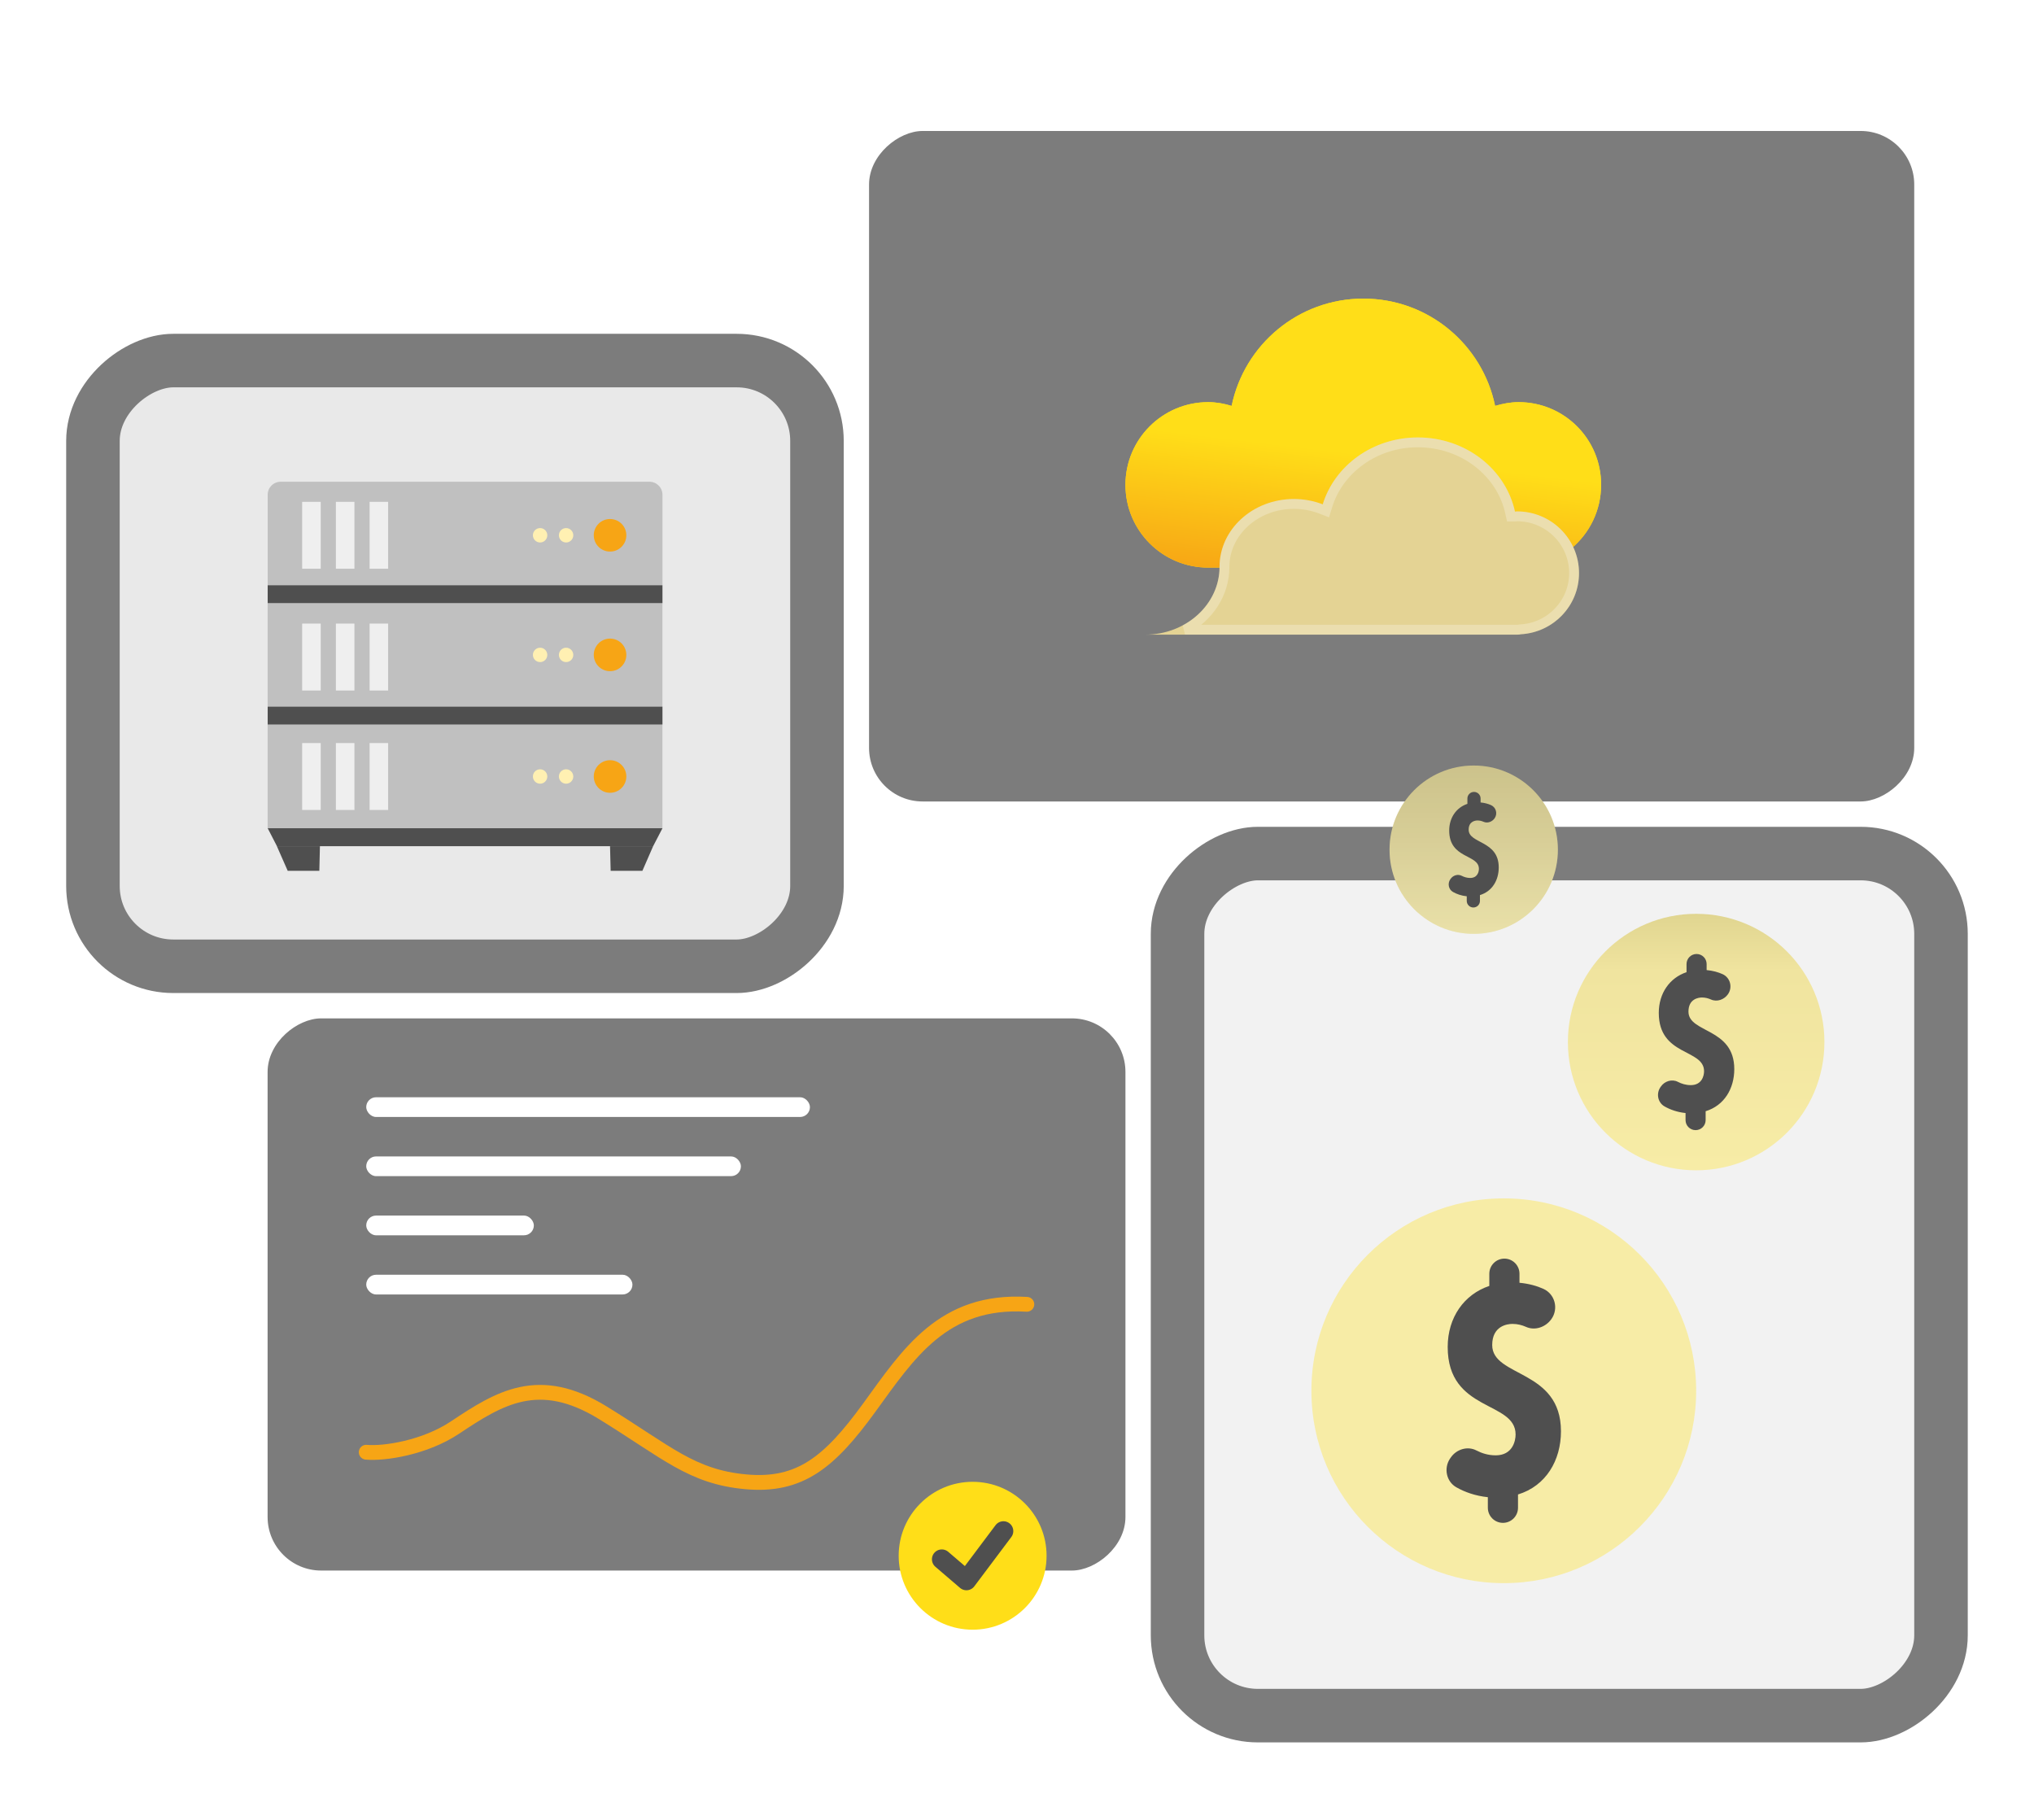
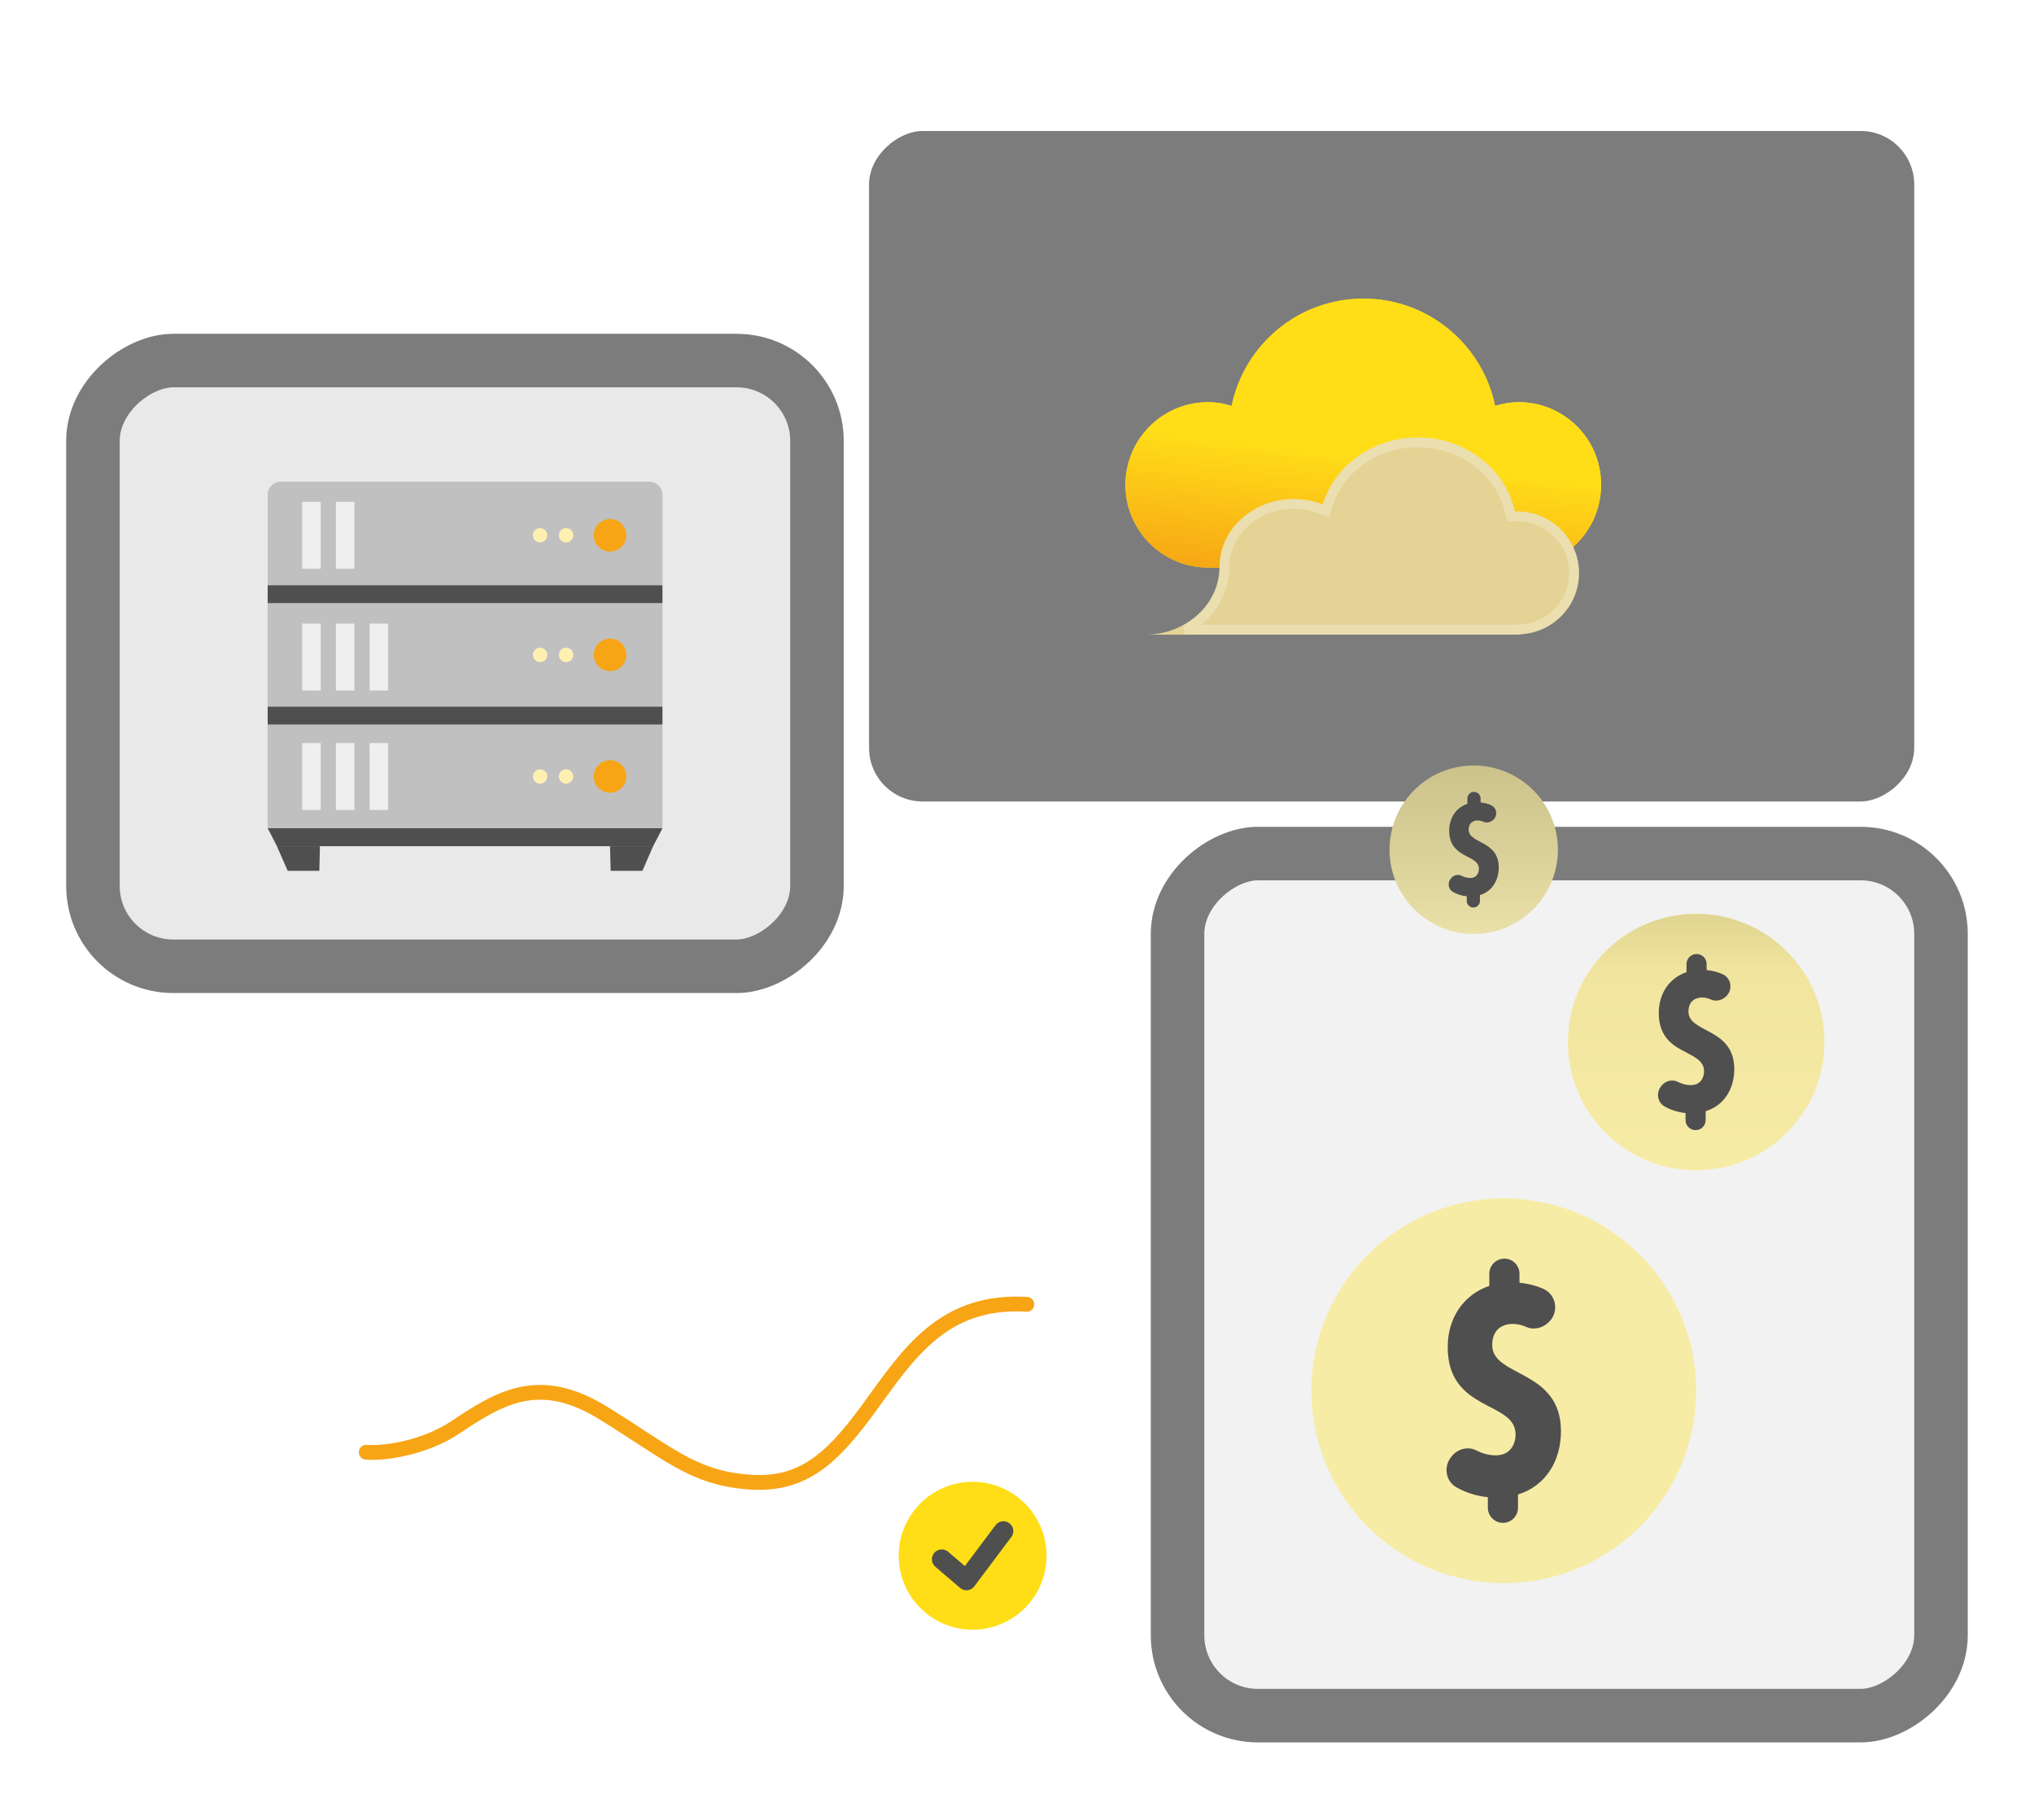
<svg xmlns="http://www.w3.org/2000/svg" width="76" height="68" viewBox="0 0 76 68" fill="none">
  <rect x="30.526" y="13.473" width="22.632" height="27.053" rx="3.001" transform="rotate(90 30.526 13.473)" fill="#E9E9E9" stroke="#7C7C7C" stroke-width="2" />
  <rect x="72.525" y="31.894" width="32.211" height="28.526" rx="3.001" transform="rotate(90 72.525 31.894)" fill="#F2F2F2" stroke="#7C7C7C" stroke-width="2" />
  <rect x="71.525" y="4.894" width="25.053" height="39.053" rx="2.001" transform="rotate(90 71.525 4.894)" fill="#7C7C7C" />
-   <rect x="42.052" y="38.052" width="20.632" height="32.053" rx="2.001" transform="rotate(90 42.052 38.052)" fill="#7C7C7C" />
  <path d="M56.741 15.026C56.435 15.026 56.144 15.085 55.864 15.166C55.393 12.878 53.37 11.158 50.942 11.158C48.514 11.158 46.492 12.878 46.02 15.166C45.74 15.081 45.449 15.026 45.143 15.026C43.434 15.026 42.052 16.411 42.052 18.117C42.052 19.827 43.438 21.208 45.143 21.208H45.736C45.744 21.131 45.748 21.057 45.748 20.98C45.748 19.609 46.635 20.737 48.131 20.737C48.503 20.737 50.017 20.855 50.342 20.98C50.776 19.565 51.458 20.737 53.105 20.737C54.855 20.737 56.089 18.268 56.421 19.816C56.447 19.816 58.104 21.971 57.342 20.368C58.337 20.368 58.41 19.598 58.712 20.494C59.394 19.926 59.825 19.071 59.825 18.117C59.832 16.411 58.451 15.026 56.741 15.026Z" fill="#FFDE18" />
  <path d="M56.741 15.026C56.435 15.026 56.144 15.085 55.864 15.166C55.393 12.878 53.37 11.158 50.942 11.158C48.514 11.158 46.492 12.878 46.02 15.166C45.74 15.081 45.449 15.026 45.143 15.026C43.434 15.026 42.052 16.411 42.052 18.117C42.052 19.827 43.438 21.208 45.143 21.208H45.736C45.744 21.131 45.748 21.057 45.748 20.98C45.748 19.609 46.635 20.737 48.131 20.737C48.503 20.737 50.017 20.855 50.342 20.98C50.776 19.565 51.458 20.737 53.105 20.737C54.855 20.737 56.089 18.268 56.421 19.816C56.447 19.816 58.104 21.971 57.342 20.368C58.337 20.368 58.41 19.598 58.712 20.494C59.394 19.926 59.825 19.071 59.825 18.117C59.832 16.411 58.451 15.026 56.741 15.026Z" fill="url(#paint0_linear_934_8934)" />
  <g filter="url(#filter0_d_934_8934)">
    <path d="M10.491 18H24.265C24.533 18 24.753 18.217 24.753 18.489V21.867H10.002V18.486C10.002 18.217 10.219 18 10.491 18Z" fill="#C0C0C0" />
    <path d="M10 26.406L24.752 26.406L24.752 22.539L10 22.539L10 26.406Z" fill="#C0C0C0" />
    <path d="M10 30.948L24.752 30.948L24.752 27.081L10 27.081L10 30.948Z" fill="#C0C0C0" />
    <path d="M22.817 32.538H24.003L24.404 31.618H22.794L22.817 32.538Z" fill="#4F4F4F" />
    <path d="M11.932 32.538H10.75L10.345 31.618H11.954L11.932 32.538Z" fill="#4F4F4F" />
    <path d="M24.753 21.867H10.002V22.537H24.753V21.867Z" fill="#4F4F4F" />
    <path d="M24.753 26.404H10.002V27.074H24.753V26.404Z" fill="#4F4F4F" />
    <path d="M10.348 31.618H24.404L24.753 30.947H10.002L10.348 31.618Z" fill="#4F4F4F" />
    <path d="M22.794 20.61C23.131 20.61 23.403 20.338 23.403 20.001C23.403 19.665 23.131 19.393 22.794 19.393C22.458 19.393 22.186 19.665 22.186 20.001C22.186 20.338 22.458 20.61 22.794 20.61Z" fill="#F7A515" />
    <path d="M21.152 20.27C21.301 20.27 21.421 20.149 21.421 20.001C21.421 19.852 21.301 19.732 21.152 19.732C21.004 19.732 20.883 19.852 20.883 20.001C20.883 20.149 21.004 20.27 21.152 20.27Z" fill="#FFF0B2" />
    <path d="M20.181 20.27C20.329 20.27 20.45 20.149 20.45 20.001C20.45 19.852 20.329 19.732 20.181 19.732C20.032 19.732 19.912 19.852 19.912 20.001C19.912 20.149 20.032 20.27 20.181 20.27Z" fill="#FFF0B2" />
    <path d="M21.152 24.739C21.301 24.739 21.421 24.619 21.421 24.471C21.421 24.322 21.301 24.202 21.152 24.202C21.004 24.202 20.883 24.322 20.883 24.471C20.883 24.619 21.004 24.739 21.152 24.739Z" fill="#FFF0B2" />
    <path d="M20.181 24.739C20.329 24.739 20.45 24.619 20.45 24.471C20.45 24.322 20.329 24.202 20.181 24.202C20.032 24.202 19.912 24.322 19.912 24.471C19.912 24.619 20.032 24.739 20.181 24.739Z" fill="#FFF0B2" />
    <path d="M21.152 29.283C21.301 29.283 21.421 29.162 21.421 29.014C21.421 28.866 21.301 28.745 21.152 28.745C21.004 28.745 20.883 28.866 20.883 29.014C20.883 29.162 21.004 29.283 21.152 29.283Z" fill="#FFF0B2" />
    <path d="M20.181 29.283C20.329 29.283 20.45 29.162 20.45 29.014C20.45 28.866 20.329 28.745 20.181 28.745C20.032 28.745 19.912 28.866 19.912 29.014C19.912 29.162 20.032 29.283 20.181 29.283Z" fill="#FFF0B2" />
    <path d="M22.794 25.079C23.131 25.079 23.403 24.806 23.403 24.47C23.403 24.134 23.131 23.861 22.794 23.861C22.458 23.861 22.186 24.134 22.186 24.47C22.186 24.806 22.458 25.079 22.794 25.079Z" fill="#F7A515" />
    <path d="M22.794 29.623C23.131 29.623 23.403 29.35 23.403 29.014C23.403 28.678 23.131 28.405 22.794 28.405C22.458 28.405 22.186 28.678 22.186 29.014C22.186 29.35 22.458 29.623 22.794 29.623Z" fill="#F7A515" />
    <g opacity="0.75">
-       <path d="M14.503 18.751H13.81V21.251H14.503V18.751Z" fill="white" />
      <path d="M13.243 18.751H12.55V21.251H13.243V18.751Z" fill="white" />
      <path d="M11.984 18.751H11.29V21.251H11.984V18.751Z" fill="white" />
    </g>
    <g opacity="0.75">
      <path d="M14.503 23.301H13.81V25.801H14.503V23.301Z" fill="white" />
      <path d="M13.243 23.301H12.55V25.801H13.243V23.301Z" fill="white" />
      <path d="M11.984 23.301H11.29V25.801H11.984V23.301Z" fill="white" />
    </g>
    <g opacity="0.75">
      <path d="M14.503 27.765H13.81V30.265H14.503V27.765Z" fill="white" />
      <path d="M13.243 27.765H12.55V30.265H13.243V27.765Z" fill="white" />
      <path d="M11.984 27.765H11.29V30.265H11.984V27.765Z" fill="white" />
    </g>
  </g>
  <g filter="url(#filter1_d_934_8934)">
    <path d="M56.188 58.551C60.158 58.551 63.377 55.332 63.377 51.362C63.377 47.392 60.158 44.174 56.188 44.174C52.218 44.174 49 47.392 49 51.362C49 55.332 52.218 58.551 56.188 58.551Z" fill="#F7ECA6" />
    <path d="M58.325 52.876C58.325 50.549 55.756 50.867 55.756 49.654C55.756 48.939 56.318 48.864 56.512 48.864C56.703 48.864 56.873 48.91 57.017 48.974C57.355 49.127 57.755 48.985 57.969 48.682C58.243 48.294 58.101 47.749 57.668 47.554C57.431 47.447 57.134 47.361 56.775 47.327V46.989C56.775 46.678 56.523 46.425 56.212 46.425C55.901 46.425 55.648 46.678 55.648 46.989V47.445C54.706 47.76 54.093 48.622 54.093 49.727C54.093 52.169 56.63 51.728 56.63 52.997C56.63 53.242 56.514 53.775 55.885 53.775C55.606 53.775 55.364 53.696 55.167 53.593C54.834 53.419 54.42 53.547 54.207 53.858L54.184 53.891C53.938 54.251 54.038 54.754 54.416 54.969C54.734 55.149 55.123 55.289 55.593 55.339V55.734C55.593 56.045 55.846 56.298 56.157 56.298C56.468 56.298 56.72 56.045 56.72 55.734V55.237C57.763 54.918 58.325 53.968 58.325 52.876Z" fill="#4F4F4F" />
    <path d="M63.377 43.125C66.023 43.125 68.169 40.98 68.169 38.333C68.169 35.686 66.023 33.541 63.377 33.541C60.73 33.541 58.584 35.686 58.584 38.333C58.584 40.98 60.73 43.125 63.377 43.125Z" fill="url(#paint1_linear_934_8934)" />
    <path d="M64.801 39.343C64.801 37.791 63.089 38.004 63.089 37.195C63.089 36.719 63.463 36.668 63.592 36.668C63.72 36.668 63.833 36.699 63.929 36.742C64.154 36.844 64.421 36.749 64.564 36.547C64.747 36.288 64.652 35.925 64.363 35.795C64.205 35.724 64.008 35.666 63.768 35.643V35.418C63.768 35.211 63.6 35.042 63.392 35.042C63.185 35.042 63.017 35.211 63.017 35.418V35.722C62.388 35.932 61.98 36.507 61.98 37.243C61.98 38.871 63.672 38.577 63.672 39.424C63.672 39.587 63.594 39.942 63.175 39.942C62.989 39.942 62.828 39.889 62.696 39.821C62.474 39.705 62.198 39.79 62.056 39.998L62.041 40.02C61.877 40.26 61.943 40.595 62.196 40.738C62.407 40.858 62.667 40.952 62.98 40.985V41.248C62.98 41.456 63.148 41.624 63.356 41.624C63.563 41.624 63.731 41.456 63.731 41.248V40.917C64.427 40.705 64.801 40.071 64.801 39.343Z" fill="#4F4F4F" />
    <path d="M55.065 34.29C56.802 34.29 58.21 32.882 58.21 31.145C58.21 29.408 56.802 28 55.065 28C53.328 28 51.92 29.408 51.92 31.145C51.92 32.882 53.328 34.29 55.065 34.29Z" fill="url(#paint2_linear_934_8934)" />
    <path d="M55.065 34.29C56.802 34.29 58.21 32.882 58.21 31.145C58.21 29.408 56.802 28 55.065 28C53.328 28 51.92 29.408 51.92 31.145C51.92 32.882 53.328 34.29 55.065 34.29Z" fill="white" fill-opacity="0.2" />
    <path d="M56 31.808C56 30.79 54.876 30.929 54.876 30.398C54.876 30.086 55.122 30.053 55.207 30.053C55.291 30.053 55.365 30.073 55.428 30.101C55.576 30.168 55.751 30.106 55.845 29.973C55.965 29.803 55.902 29.565 55.713 29.48C55.609 29.433 55.479 29.395 55.322 29.38V29.232C55.322 29.096 55.212 28.986 55.076 28.986C54.94 28.986 54.829 29.096 54.829 29.232V29.432C54.417 29.57 54.149 29.947 54.149 30.43C54.149 31.499 55.259 31.306 55.259 31.861C55.259 31.968 55.208 32.201 54.933 32.201C54.811 32.201 54.705 32.166 54.619 32.122C54.473 32.045 54.292 32.102 54.199 32.238L54.189 32.252C54.081 32.41 54.125 32.63 54.29 32.724C54.429 32.803 54.6 32.864 54.805 32.886V33.059C54.805 33.194 54.916 33.305 55.052 33.305C55.188 33.305 55.298 33.194 55.298 33.059V32.841C55.755 32.702 56 32.286 56 31.808Z" fill="#4F4F4F" />
  </g>
  <rect x="13.684" y="45.42" width="6.263" height="0.737" rx="0.368" fill="white" />
  <rect x="13.684" y="40.999" width="16.579" height="0.737" rx="0.368" fill="white" />
  <rect x="13.684" y="47.631" width="9.947" height="0.737" rx="0.368" fill="white" />
  <rect x="13.684" y="43.21" width="14" height="0.737" rx="0.368" fill="white" />
  <path d="M13.684 54.263C14.36 54.324 15.869 54.095 17 53.342C18.658 52.236 20.131 51.315 22.526 52.789C24.921 54.263 25.842 55.184 27.868 55.368C29.895 55.552 31 54.631 32.474 52.605C33.947 50.578 35.237 48.552 38.368 48.736" stroke="#F7A515" stroke-width="0.553" stroke-linecap="round" stroke-linejoin="round" />
  <circle cx="36.342" cy="58.131" r="2.763" fill="#FFDE18" />
  <path d="M35.19 58.263L36.111 59.052L37.493 57.21" stroke="#4F4F4F" stroke-width="0.737" stroke-linecap="round" stroke-linejoin="round" />
  <g filter="url(#filter2_d_934_8934)">
    <path d="M59 21.015C59 19.744 57.964 18.71 56.682 18.71C56.656 18.71 56.633 18.718 56.607 18.718C56.266 17.139 54.773 15.947 52.977 15.947C51.288 15.947 49.866 17.004 49.424 18.447C49.091 18.319 48.728 18.248 48.346 18.248C46.812 18.248 45.568 19.383 45.568 20.782C45.568 22.18 44.324 23.316 42.789 23.316H48.35H49.276H56.69C56.739 23.316 56.784 23.312 56.826 23.301C58.036 23.233 59 22.241 59 21.015Z" fill="url(#paint3_linear_934_8934)" />
    <path d="M56.426 18.757L56.458 18.902H56.607C56.634 18.902 56.659 18.898 56.67 18.897L56.672 18.896C56.679 18.895 56.683 18.895 56.684 18.895C57.864 18.895 58.815 19.847 58.815 21.015C58.815 22.141 57.93 23.054 56.816 23.117L56.796 23.118L56.778 23.123C56.758 23.128 56.731 23.131 56.69 23.131H49.276H48.35H44.278C45.156 22.663 45.752 21.792 45.752 20.782C45.752 19.501 46.897 18.432 48.346 18.432C48.705 18.432 49.045 18.499 49.358 18.619L49.542 18.69L49.6 18.501C50.017 17.14 51.364 16.131 52.977 16.131C54.693 16.131 56.106 17.269 56.426 18.757Z" stroke="white" stroke-opacity="0.25" stroke-width="0.368" />
  </g>
  <defs>
    <filter id="filter0_d_934_8934" x="8.1" y="16.1" width="18.553" height="18.338" filterUnits="userSpaceOnUse" color-interpolation-filters="sRGB">
      <feFlood flood-opacity="0" result="BackgroundImageFix" />
      <feColorMatrix in="SourceAlpha" type="matrix" values="0 0 0 0 0 0 0 0 0 0 0 0 0 0 0 0 0 0 127 0" result="hardAlpha" />
      <feOffset />
      <feGaussianBlur stdDeviation="0.95" />
      <feComposite in2="hardAlpha" operator="out" />
      <feColorMatrix type="matrix" values="0 0 0 0 0 0 0 0 0 0 0 0 0 0 0 0 0 0 0.2 0" />
      <feBlend mode="normal" in2="BackgroundImageFix" result="effect1_dropShadow_934_8934" />
      <feBlend mode="normal" in="SourceGraphic" in2="effect1_dropShadow_934_8934" result="shape" />
    </filter>
    <filter id="filter1_d_934_8934" x="45.525" y="25.129" width="26.12" height="37.502" filterUnits="userSpaceOnUse" color-interpolation-filters="sRGB">
      <feFlood flood-opacity="0" result="BackgroundImageFix" />
      <feColorMatrix in="SourceAlpha" type="matrix" values="0 0 0 0 0 0 0 0 0 0 0 0 0 0 0 0 0 0 127 0" result="hardAlpha" />
      <feMorphology radius="0.151" operator="erode" in="SourceAlpha" result="effect1_dropShadow_934_8934" />
      <feOffset dy="0.604" />
      <feGaussianBlur stdDeviation="1.813" />
      <feComposite in2="hardAlpha" operator="out" />
      <feColorMatrix type="matrix" values="0 0 0 0 0 0 0 0 0 0 0 0 0 0 0 0 0 0 0.2 0" />
      <feBlend mode="normal" in2="BackgroundImageFix" result="effect1_dropShadow_934_8934" />
      <feBlend mode="normal" in="SourceGraphic" in2="effect1_dropShadow_934_8934" result="shape" />
    </filter>
    <filter id="filter2_d_934_8934" x="41.198" y="14.754" width="19.393" height="10.551" filterUnits="userSpaceOnUse" color-interpolation-filters="sRGB">
      <feFlood flood-opacity="0" result="BackgroundImageFix" />
      <feColorMatrix in="SourceAlpha" type="matrix" values="0 0 0 0 0 0 0 0 0 0 0 0 0 0 0 0 0 0 127 0" result="hardAlpha" />
      <feOffset dy="0.398" />
      <feGaussianBlur stdDeviation="0.796" />
      <feComposite in2="hardAlpha" operator="out" />
      <feColorMatrix type="matrix" values="0 0 0 0 0 0 0 0 0 0 0 0 0 0 0 0 0 0 0.15 0" />
      <feBlend mode="normal" in2="BackgroundImageFix" result="effect1_dropShadow_934_8934" />
      <feBlend mode="normal" in="SourceGraphic" in2="effect1_dropShadow_934_8934" result="shape" />
    </filter>
    <linearGradient id="paint0_linear_934_8934" x1="50.939" y1="11.158" x2="49.65" y2="21.936" gradientUnits="userSpaceOnUse">
      <stop offset="0.532" stop-color="#FFDE18" />
      <stop offset="1" stop-color="#F7A515" />
    </linearGradient>
    <linearGradient id="paint1_linear_934_8934" x1="63.377" y1="33.541" x2="63.377" y2="43.125" gradientUnits="userSpaceOnUse">
      <stop stop-color="#E0D590" />
      <stop offset="0.222" stop-color="#F0E49F" />
      <stop offset="1" stop-color="#F7ECA6" />
    </linearGradient>
    <linearGradient id="paint2_linear_934_8934" x1="55.065" y1="28" x2="55.065" y2="34.29" gradientUnits="userSpaceOnUse">
      <stop stop-color="#BFB36E" />
      <stop offset="0.476" stop-color="#CFC37E" />
      <stop offset="1" stop-color="#E4D993" />
    </linearGradient>
    <linearGradient id="paint3_linear_934_8934" x1="50.894" y1="15.947" x2="50.894" y2="23.316" gradientUnits="userSpaceOnUse">
      <stop stop-color="#E4D394" />
      <stop offset="1" stop-color="#E4D394" />
    </linearGradient>
  </defs>
</svg>